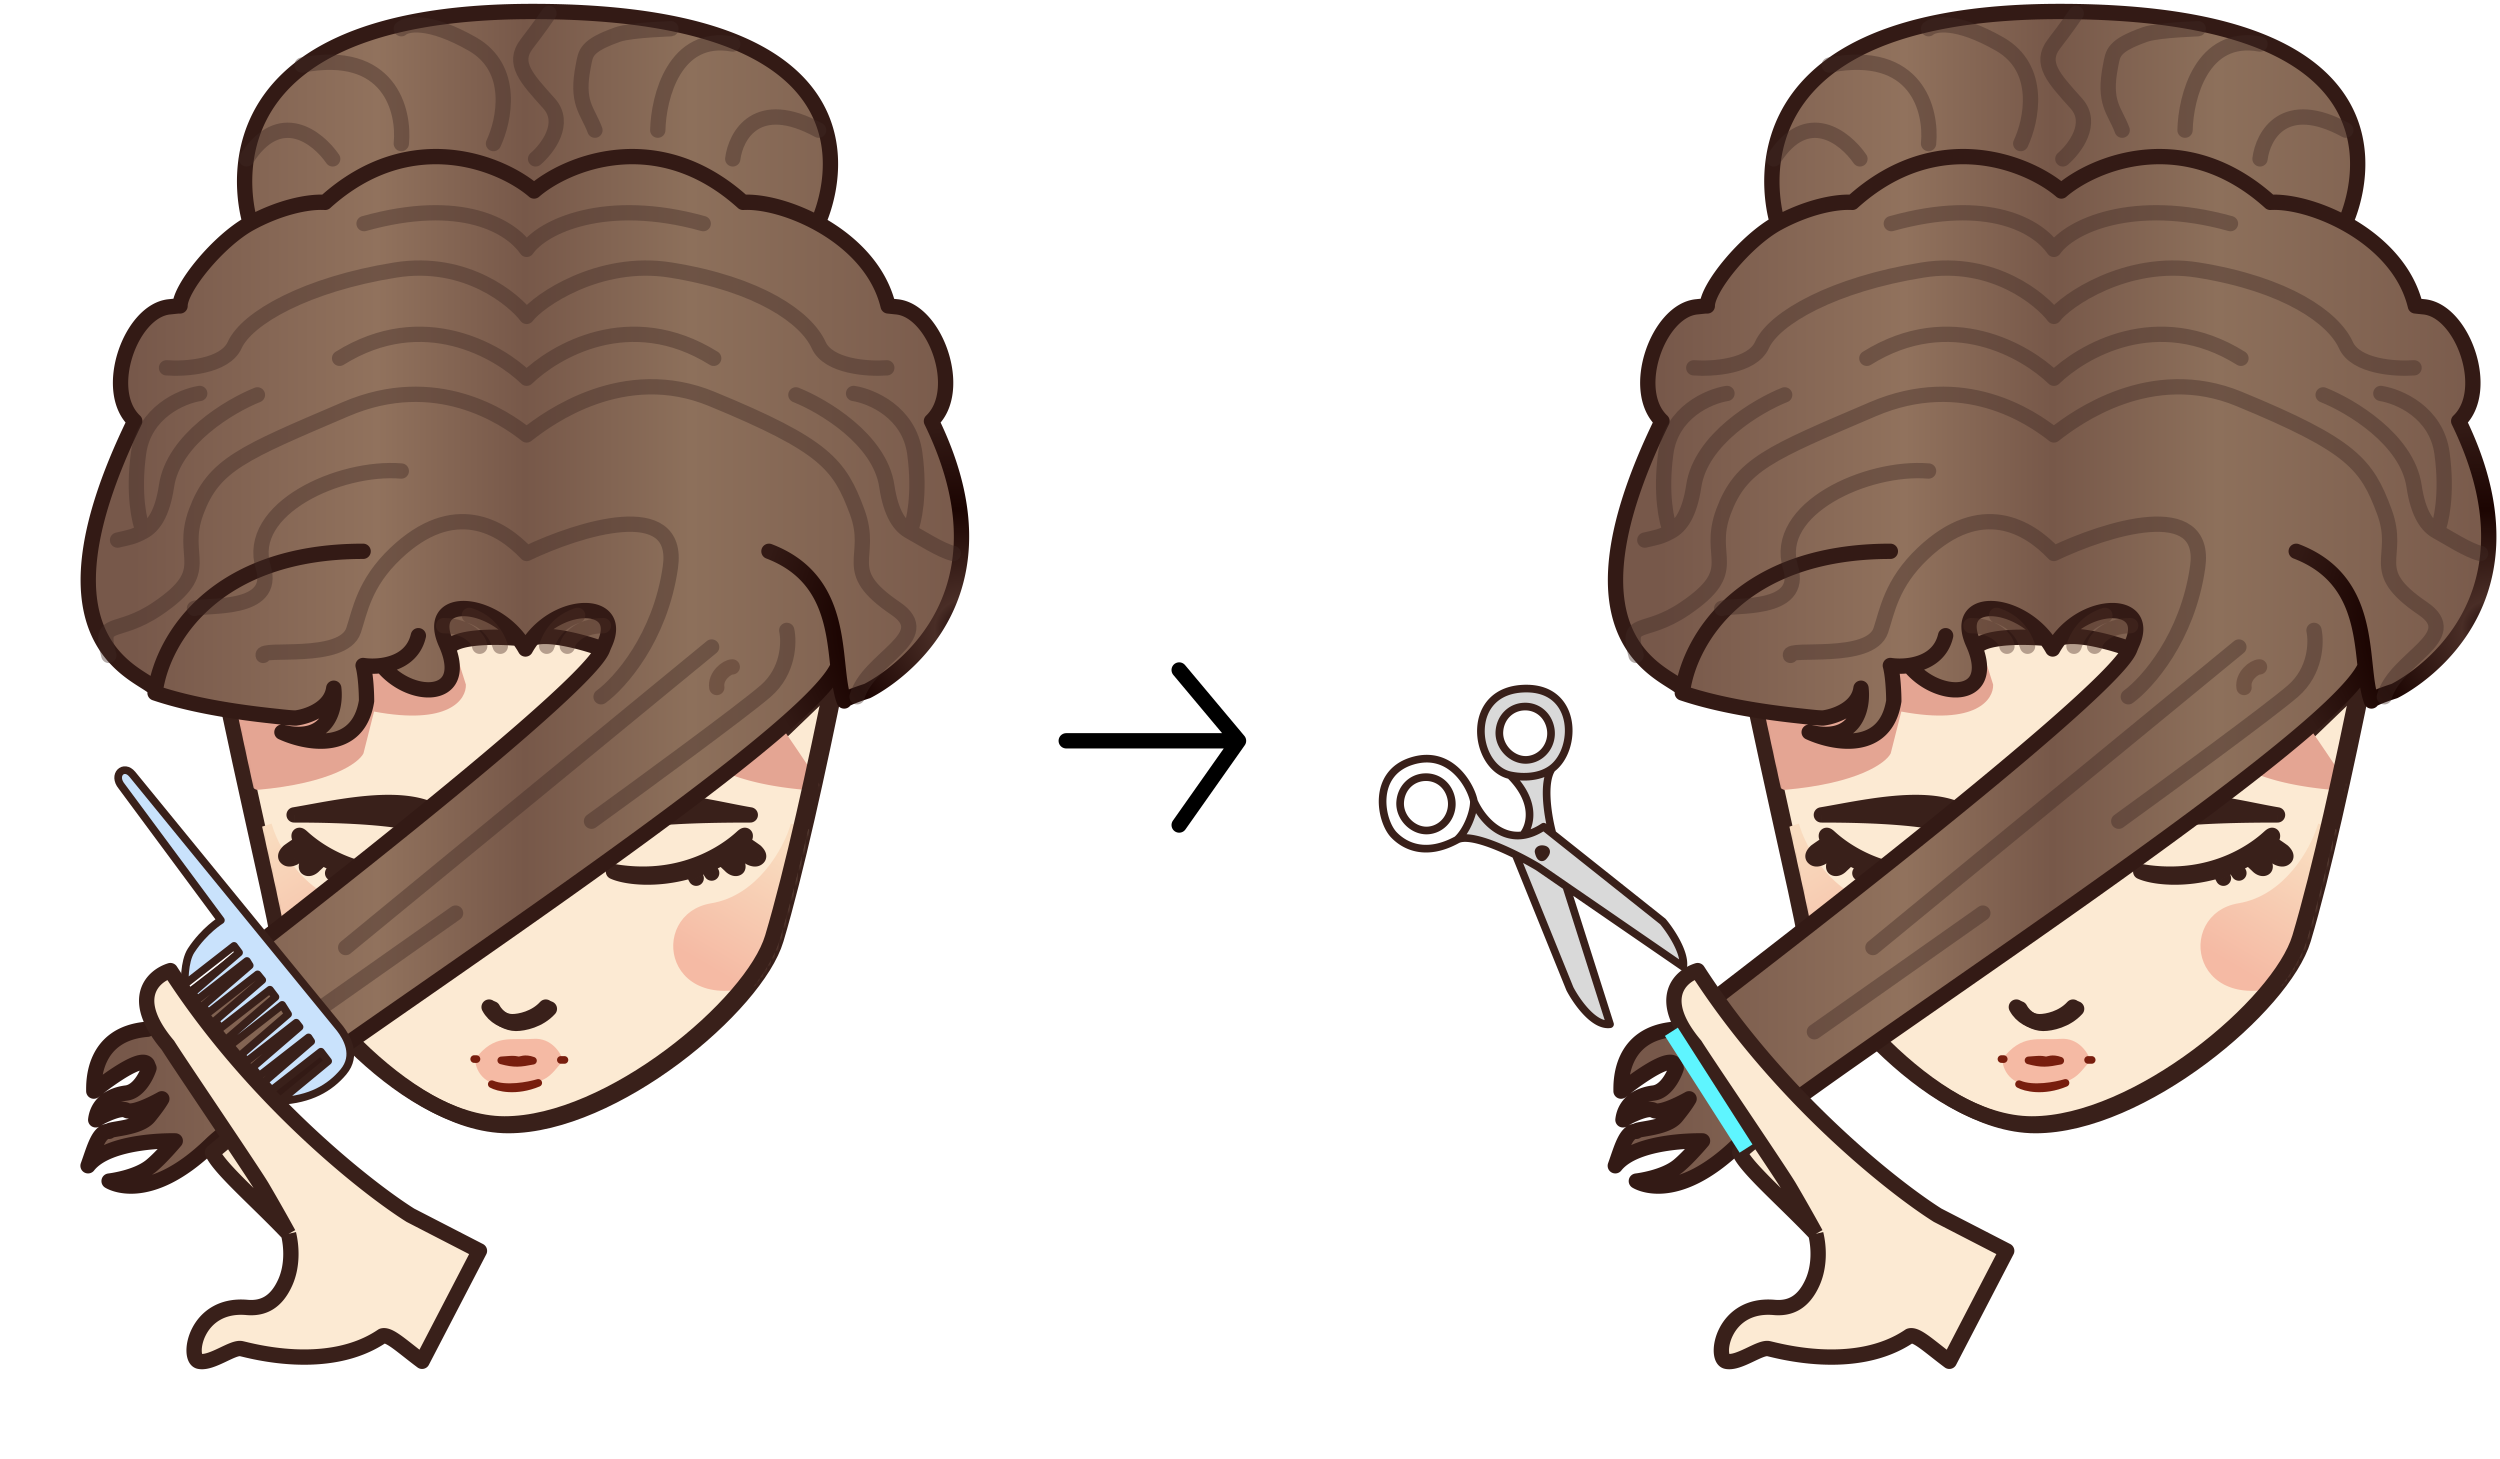
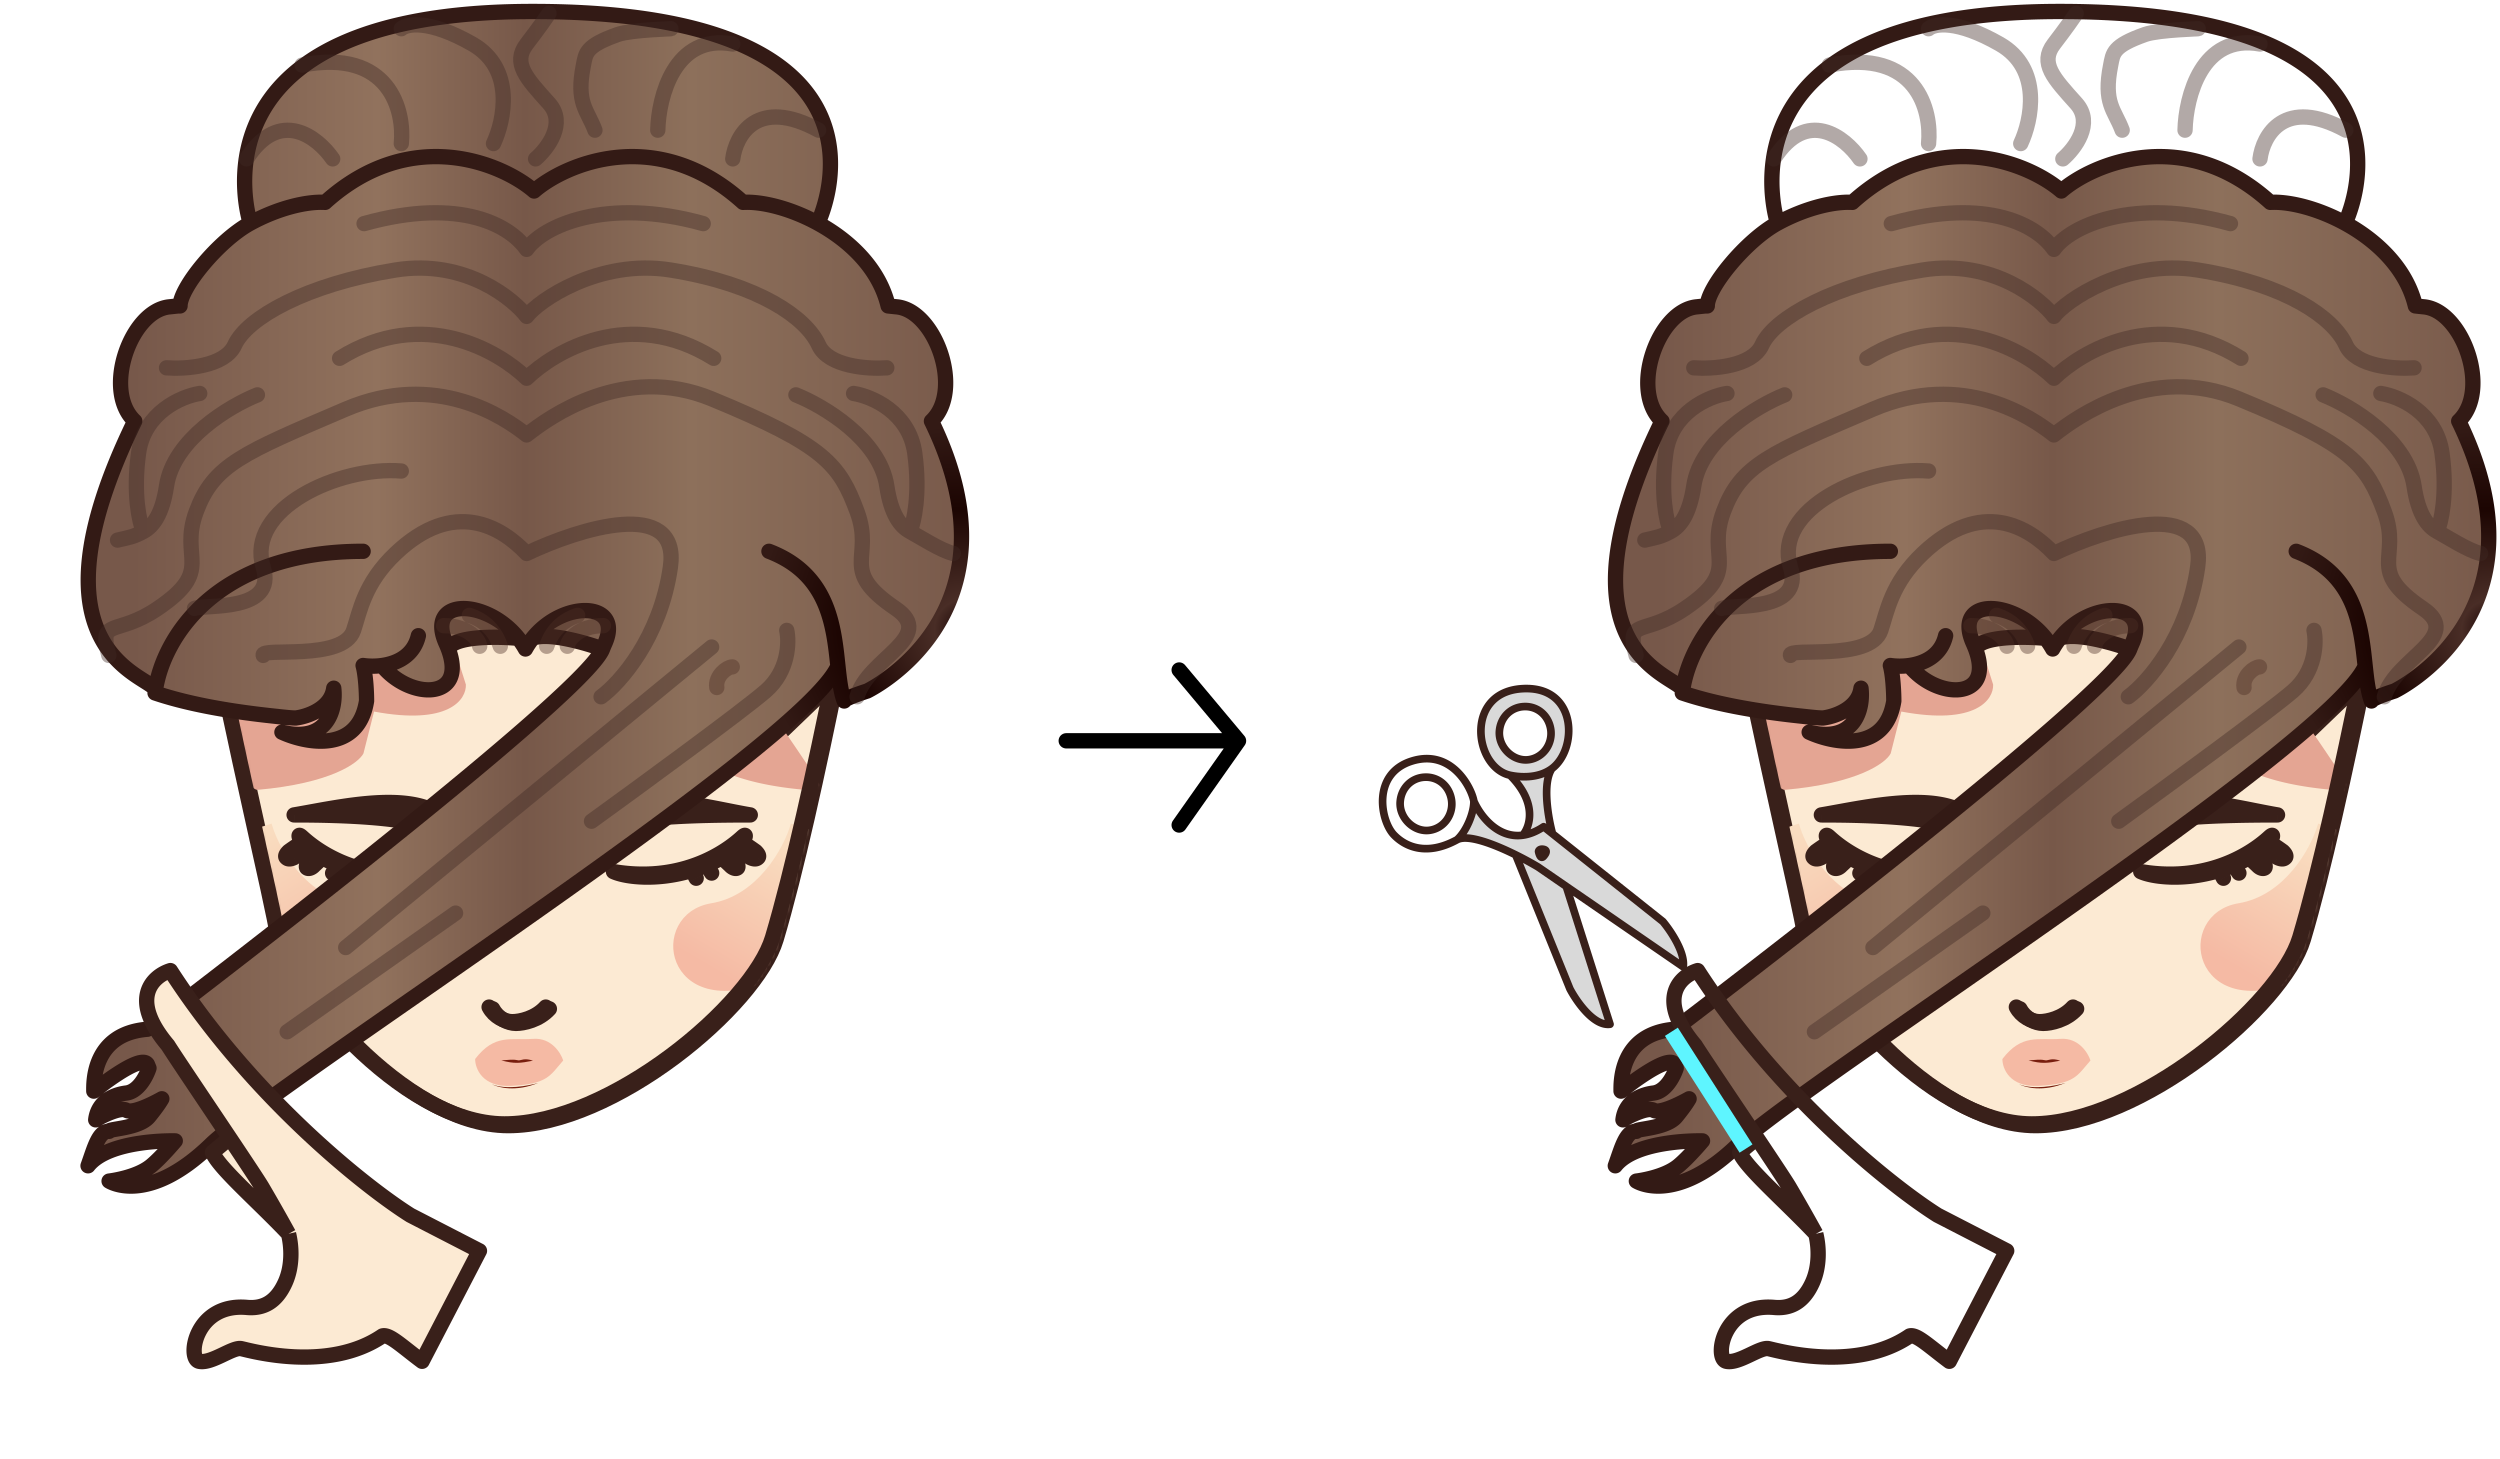
<svg xmlns="http://www.w3.org/2000/svg" width="653" height="381" fill="none" viewBox="0 0 653 381">
  <path fill="#FCEAD3" d="M226.944 133.454c12.109-69.93-142.685-119.866-174.28-7.269 0 10.172-.76 20.141 2.692 33.058 6.729 35.601 16.614 76.155 18.171 86.098 1.557 9.944 31.653 48.676 59.213 48.676 27.56 0 64.765-31.206 69.98-48.676 5.215-17.469 11.161-44.702 15.884-68.095 4.215-20.875 7.457-38.694 8.34-43.792Z" />
  <path stroke="#39201A" stroke-linecap="round" stroke-linejoin="round" stroke-width="4" d="M143.499 263.502c-2.691 2.967-6.722 3.814-8.744 3.814-2.022 0-4.713-1.271-6.059-3.814m89.908-86.256c-4.723 23.393-10.669 50.626-15.884 68.095-5.215 17.47-42.42 48.676-69.98 48.676-27.56 0-57.656-38.732-59.213-48.676-1.557-9.943-11.442-50.497-18.17-86.098m163.247 18.003c4.215-20.875 7.457-38.694 8.34-43.792 12.109-69.93-142.685-119.866-174.28-7.269 0 10.172-.76 20.141 2.692 33.058m163.248 18.003-15.884 15.257-6.73-50.858c-18.601 9.324-67.522 22.377-114.389 0l-8.074 43.229-18.17-25.631" />
  <path fill="#39201A" d="M153.571 220.182c2.244-4.936 11.146-7.327 42.381-7.327-14.146-2.371-39.711-10.211-42.381 7.327ZM193.903 220.182a44.58 44.58 0 0 1-5.327 3.853l2.166 2.03c.769.86 1.553.86 1.873.635.328-.232 0-1.346-.433-1.569l-2.26-1.958a44.58 44.58 0 0 0 2.579-1.858c.715.602 3.451 2.678 3.451 2.678.793.401 1.539.523 2.048.014.377-.377.013-.994-.639-1.625 0 0-2.755-2.013-3.458-2.2Z" />
  <path fill="#39201A" d="m153.571 220.182 1.82.828a1.998 1.998 0 0 1-3.797-1.129l1.977.301Zm42.381-7.327.331-1.972a1.998 1.998 0 0 1-.331 3.972v-2Zm-7.376 11.18-1.368 1.459a2.001 2.001 0 0 1 .322-3.164l1.046 1.705Zm8.785-1.653 1.179-1.615c.075.054.145.113.211.177l-1.39 1.438Zm.639 1.625 1.414 1.414-1.414-1.414Zm-2.048-.014-.903 1.784a1.925 1.925 0 0 1-.305-.191l1.208-1.593Zm-3.77 1.138-.914 1.779a2.038 2.038 0 0 1-.396-.267l1.31-1.512Zm.433 1.569-1.154-1.634 1.154 1.634Zm-1.873-.635 1.367-1.459c.043.04.084.082.123.126l-1.49 1.333Zm-3.18.894a2 2 0 0 1-3.358 2.174l3.358-2.174Zm-27.317.706-.832 1.818a1.999 1.999 0 0 1 1.169-3.79l-.337 1.972Zm20.5-.328-.585-1.913.585 1.913Zm2.863 1.113a2 2 0 0 1-3.528 1.885l3.528-1.885Zm10.295-9.828 1.343 1.482-1.343-1.482Zm-42.153.733c1.554-3.419 5.241-5.416 11.767-6.653 6.611-1.252 16.809-1.847 32.435-1.847v4c-15.609 0-25.479.601-31.69 1.777-6.294 1.193-8.181 2.86-8.871 4.378l-3.641-1.655Zm39.525.379c.447-.346.894-.708 1.342-1.084l2.572 3.064c-.487.409-.974.802-1.462 1.181l-2.452-3.161Zm-2.463 1.775a41.769 41.769 0 0 0 2.463-1.775l2.452 3.161a46.958 46.958 0 0 1-2.695 1.942l-2.22-3.328Zm-1.282.821c.426-.261.854-.535 1.282-.821l2.22 3.328c-.471.314-.941.615-1.411.903l-2.091-3.41Zm6.887-4.081c.497.133 1.044.455 1.354.642.402.242.846.534 1.247.806a59.382 59.382 0 0 1 1.394.977l.093.067.025.019.007.005.002.001.001.001-1.179 1.615-1.18 1.615-.001-.001-.005-.004a.233.233 0 0 1-.021-.015l-.084-.061-.31-.222a61.008 61.008 0 0 0-.987-.687 25.24 25.24 0 0 0-1.065-.689c-.403-.243-.465-.242-.319-.203l1.028-3.866Zm4.334 2.695c.386.374.859.899 1.141 1.529.147.33.294.8.254 1.354a2.494 2.494 0 0 1-.732 1.594l-2.828-2.828a1.504 1.504 0 0 0-.43.946 1.21 1.21 0 0 0 .085.568c.024.055.031.049-.024-.021a2.721 2.721 0 0 0-.247-.267l2.781-2.875Zm.663 4.477c-1.531 1.531-3.493.798-4.365.356l1.807-3.569c.125.063.219.101.283.121.065.021.076.016.042.015a.732.732 0 0 0-.265.044.893.893 0 0 0-.33.205l2.828 2.828Zm-3.462-1.428-1.208 1.593h-.001l-.002-.002-.006-.004-.023-.018-.089-.068-.322-.244-1.025-.784a83.78 83.78 0 0 1-2.064-1.622l2.577-3.059c.316.265 1.137.903 1.924 1.508.384.296.747.572 1.013.775l.318.242.087.066c.01.008.017.014.023.017l.005.005.002.001-1.209 1.594Zm-4.72-2.331 2.259 1.958-2.619 3.023-2.26-1.958 2.62-3.023Zm1.863 1.69c.571.293.909.752 1.082 1.03.197.317.339.66.431.984.088.312.161.714.135 1.145-.021.34-.14 1.233-.974 1.822l-2.308-3.267a1.72 1.72 0 0 0-.605.755 1.419 1.419 0 0 0-.106.445.812.812 0 0 0 .004.16l.004.025a.031.031 0 0 0 .002.007l-.001-.001v-.001s.005.013.02.037c.014.021.048.073.112.14.06.063.182.177.377.277l1.827-3.558Zm.674 4.981c-1.478 1.045-3.38.339-4.518-.934l2.981-2.667c.159.177.205.142.079.112a.814.814 0 0 0-.293-.008 1.288 1.288 0 0 0-.557.23l2.308 3.267Zm-4.395-.808-2.166-2.031 2.735-2.918 2.166 2.03-2.735 2.919Zm-5.609-3.403a38.546 38.546 0 0 0 3.839-1.863l1.943 3.497a42.81 42.81 0 0 1-4.238 2.056l-1.544-3.69Zm2.45.758 1.347 2.079-3.358 2.174-1.346-2.079 3.357-2.174Zm-25.138.966c1.204.551 3.728 1.151 7.164 1.242 3.39.09 7.529-.321 11.919-1.664l1.17 3.825c-4.838 1.48-9.41 1.938-13.195 1.838-3.737-.099-6.85-.747-8.722-1.604l1.664-3.637Zm19.083-.422a38.513 38.513 0 0 0 3.605-1.302l1.544 3.69a42.723 42.723 0 0 1-3.979 1.437l-1.17-3.825Zm2.348.97 1.1 2.056-3.528 1.885-1.099-2.055 3.527-1.886Zm9.644-7.178c.125-.227.26-.489.37-.727a5.36 5.36 0 0 0 .129-.304c.035-.089.042-.122.04-.11a.8.8 0 0 0-.02.122c-.006.062-.019.217.015.422.033.199.134.59.471.956a1.91 1.91 0 0 0 1.289.614c.364.022.631-.069.738-.11.122-.047.196-.094.211-.103.028-.018-.015.007-.149.128l-2.686-2.964c.211-.191.444-.384.689-.54.144-.091.696-.448 1.434-.404a2.097 2.097 0 0 1 1.95 1.77 2.65 2.65 0 0 1-.054 1.047c-.172.712-.648 1.633-.925 2.135l-3.502-1.932Zm3.094.888c-1.852 1.679-14.267 13.135-35.338 9.532l.674-3.943c19.202 3.284 30.388-7.111 31.978-8.553l2.686 2.964Zm.376-5.276c-7.345-1.231-16.895-3.713-25.179-3.775-4.103-.031-7.58.55-10.128 1.992-2.431 1.377-4.187 3.628-4.767 7.438l-3.954-.602c.754-4.958 3.195-8.304 6.751-10.317 3.438-1.946 7.738-2.544 12.128-2.511 8.703.065 19.008 2.689 25.81 3.83l-.661 3.945Z" />
  <mask id="mask0_671_5" width="176" height="236" x="52" y="59" maskUnits="userSpaceOnUse" style="mask-type:alpha">
    <path fill="#FCEAD3" stroke="#39201A" stroke-linecap="round" stroke-linejoin="round" stroke-width="4" d="M57.671 158.726a2.1 2.1 0 0 1 .033.145c3.358 17.767 7.506 36.779 11.013 52.61.514 2.322 1.015 4.578 1.499 6.754 2.798 12.598 4.995 22.487 5.67 26.797.145.928.67 2.396 1.666 4.347.976 1.913 2.338 4.165 4.037 6.627 3.398 4.923 8.084 10.598 13.575 15.973 11.088 10.851 25.007 20.038 37.959 20.038 13.14 0 28.904-7.501 42.174-17.391 6.597-4.916 12.488-10.357 17.034-15.617 4.577-5.296 7.67-10.268 8.856-14.24 5.186-17.372 11.115-44.523 15.839-67.919 4.212-20.858 7.451-38.659 8.33-43.737 2.883-16.651-4.125-32.252-17.093-44.687-12.98-12.446-31.802-21.567-52.03-25.084-20.219-3.514-41.681-1.402-59.978 8.406-18.194 9.753-33.422 27.202-41.208 54.714a442.112 442.112 0 0 1-.034 4.433c-.097 8.621-.192 17.166 2.658 27.831Z" />
  </mask>
  <g mask="url(#mask0_671_5)">
    <path fill="url(#paint0_linear_671_5)" d="M185.814 235.927c11.909-1.968 18.914-14.221 20.759-20.803l5.536 1.763c1.476 1.974.615 13.516 0 19.04.954.383 1.915.884 2.768 1.496 4.645 3.329 6.576 10.261-13.379 18.601-28.14 11.762-32.753-17.277-15.684-20.097Z" />
    <path fill="#EDA58E" d="m212.109 216.887 2.768-.353c2.557-1.07 5.375-2.631 6.655-4.231-1.45 7.287-4.81 22.513-6.655 25.12a13.274 13.274 0 0 0-2.768-1.496c.615-5.524 1.476-17.066 0-19.04Z" />
    <path fill="#E4A593" d="M159.519 167.172c1.107-9.027-11.841-12.459-18.453-13.046l-2.306-2.821h37.827c13.379 18.335 39.766 55.117 38.29 55.568a61.494 61.494 0 0 0-4.613-.564c-19.191-1.692-26.449-7.052-27.679-9.52l-2.768-10.93c-19.56 3.667-24.142-3.173-23.989-7.052l3.691-11.635Z" />
    <path fill="url(#paint1_linear_671_5)" d="M91.709 235.927c-11.91-1.968-18.914-14.221-20.76-20.803l-5.54 1.763c-1.476 1.974-.615 13.516 0 19.04a13.27 13.27 0 0 0-2.768 1.496c-4.645 3.329-6.576 10.261 13.378 18.601 28.141 11.762 32.758-17.277 15.69-20.097Z" />
    <path fill="#EDA58E" d="m65.41 216.887-2.769-.353c-2.557-1.07-5.375-2.631-6.655-4.231 1.45 7.287 4.81 22.513 6.655 25.12a13.27 13.27 0 0 1 2.768-1.496c-.615-5.524-1.476-17.066 0-19.04Z" />
    <path fill="#E4A593" d="M117.999 167.172c-1.107-9.027 11.84-12.459 18.453-13.046l2.306-2.821-44.485-10.084c-13.378 18.334-39.765 55.117-38.289 55.568 1.323-.219 9.51 9.675 11.27 9.52 19.19-1.692 26.449-7.052 27.68-9.52l2.767-10.93c19.56 3.667 24.142-3.173 23.988-7.052l-3.69-11.635Z" />
  </g>
  <g filter="url(#filter0_f_671_5)">
    <path fill="#F5BAA4" d="M139.286 271.347c4.711-.333 7.179 3.63 7.824 5.654-3.524 4.052-4.073 6.108-13.542 6.623-7.576.412-9.464-4.504-9.462-7.013 5.106-6.647 9.292-4.848 15.18-5.264Z" />
    <path fill="#781E0E" d="M130.933 276.973c4.122-.398 3.934-.014 4.555 0 .621.014 1.528-.702 3.725.084-3.391.66-4.787.854-8.28-.084ZM140.588 282.854c-2.526.76-8.489 1.893-12.137.339 1.631.895 6.343 2.081 12.137-.339Z" />
-     <path stroke="#781E0E" stroke-linecap="round" stroke-linejoin="round" stroke-width="2" d="m124.455 276.634-.591-.007m23.568.227h-.937m-7.282.203c-2.197-.786-3.104-.07-3.725-.084-.621-.014-.433-.398-4.555 0 3.493.938 4.889.744 8.28.084Zm1.375 5.797c-2.526.76-8.489 1.893-12.137.339 1.631.895 6.343 2.081 12.137-.339Z" />
  </g>
  <path stroke="#39201A" stroke-linecap="round" stroke-linejoin="round" stroke-width="4" d="M226 133c-.883 5.098-4.125 22.917-8.34 43.792-4.723 23.394-10.668 50.626-15.883 68.096-5.216 17.469-42.421 48.675-69.981 48.675-27.559 0-57.656-38.732-59.213-48.675-1.556-9.944-11.442-50.498-18.17-86.099m88.143 104.259c-2.692 2.967-6.723 3.814-8.744 3.814-2.022 0-4.714-1.271-6.06-3.814" />
  <path fill="#39201A" d="M119.912 221.315c-2.244-4.937-11.846-8.46-43.081-8.46 14.146-2.371 40.411-9.079 43.081 8.46ZM78.88 220.182a45 45 0 0 0 1.402 1.132 43.994 43.994 0 0 0 3.926 2.721l-2.166 2.03c-.77.86-1.554.86-1.873.635-.329-.232 0-1.347.433-1.569l2.26-1.958a43.994 43.994 0 0 1-2.58-1.859c-.715.603-3.451 2.679-3.451 2.679-.793.401-1.539.523-2.048.014-.377-.377-.013-.994.64-1.625 0 0 2.755-2.013 3.457-2.2Z" />
  <path fill="#39201A" d="m119.912 221.315-1.821.827a2.001 2.001 0 0 0 3.798-1.128l-1.977.301Zm-43.081-8.46-.33-1.973a2 2 0 0 0 .33 3.973v-2Zm7.377 11.18 1.367 1.459a2 2 0 0 0-.322-3.164l-1.045 1.705Zm-8.785-1.653-1.18-1.615a1.953 1.953 0 0 0-.21.177l1.39 1.438Zm-.64 1.625-1.414 1.414 1.414-1.414Zm2.048-.014.903 1.784c.108-.054.21-.118.306-.191l-1.21-1.593Zm3.77 1.138.914 1.779c.143-.073.275-.163.396-.267l-1.31-1.512Zm-.432 1.569 1.154-1.634-1.154 1.634Zm1.873-.635-1.368-1.459c-.043.04-.084.082-.123.126l1.49 1.333Zm3.18.894a2 2 0 1 0 3.357 2.174l-3.357-2.174Zm27.316.706.833 1.818a2 2 0 0 0-1.17-3.79l.337 1.972Zm-20.5-.328.586-1.913-.585 1.913Zm-2.862 1.113a2 2 0 1 0 3.527 1.885l-3.527-1.885Zm-10.296-9.828-1.343 1.482 1.343-1.482Zm42.853 1.865c-1.531-3.367-5.323-5.674-12.046-7.204-6.809-1.548-17.2-2.428-32.856-2.428v4c15.578 0 25.607.882 31.969 2.329 6.447 1.466 8.578 3.388 9.291 4.958l3.642-1.655Zm-40.224-.753a43.702 43.702 0 0 1-1.343-1.084l-2.572 3.064c.487.409.975.802 1.462 1.181l2.453-3.161Zm2.462 1.775a41.793 41.793 0 0 1-2.462-1.775l-2.453 3.161a46.616 46.616 0 0 0 2.695 1.942l2.22-3.328Zm1.282.821a39.216 39.216 0 0 1-1.282-.821l-2.22 3.328c.471.314.941.615 1.41.903l2.092-3.41Zm-6.887-4.081c-.497.133-1.043.455-1.354.642a28.66 28.66 0 0 0-1.246.806 57.66 57.66 0 0 0-1.488 1.044l-.025.019c-.003.002-.006.003-.007.005l-.002.001v.001h-.001l1.18 1.615 1.18 1.615v-.001l.005-.004a.527.527 0 0 0 .021-.015l.084-.061.31-.222c.262-.186.615-.434.987-.687.376-.254.753-.501 1.065-.689.403-.243.465-.242.32-.203l-1.03-3.866Zm-4.334 2.695c-.386.374-.859.899-1.14 1.529-.148.33-.294.8-.254 1.354.043.604.3 1.163.731 1.594l2.828-2.828c.243.243.404.583.43.946.023.312-.063.518-.084.567-.025.056-.032.05.023-.02.051-.065.131-.155.247-.267l-2.78-2.875Zm-.663 4.477c1.53 1.531 3.493.798 4.365.356l-1.806-3.569c-.126.063-.22.101-.284.121-.065.021-.076.016-.041.015a.729.729 0 0 1 .264.044c.135.047.249.124.33.205l-2.828 2.828Zm3.462-1.428 1.209 1.593v-.001l.002-.001.006-.004a2.32 2.32 0 0 0 .023-.018l.09-.068.32-.244c.27-.205.636-.485 1.026-.785a79.933 79.933 0 0 0 2.064-1.621l-2.577-3.059c-.315.265-1.136.903-1.924 1.508a353.188 353.188 0 0 1-1.33 1.017l-.088.066a.232.232 0 0 1-.022.017l-.006.005-.001.001 1.208 1.594Zm4.72-2.331-2.26 1.958 2.62 3.023 2.26-1.958-2.62-3.023Zm-1.863 1.69c-.571.293-.909.752-1.082 1.03a3.89 3.89 0 0 0-.43.984 3.463 3.463 0 0 0-.136 1.145c.021.34.14 1.233.974 1.822l2.309-3.267c.342.242.52.545.605.755.082.203.1.367.105.444a.835.835 0 0 1-.008.186c0 .005-.002.007-.002.007v-.001l.001-.001s-.005.013-.02.037a.919.919 0 0 1-.111.14c-.06.063-.183.177-.378.277l-1.827-3.558Zm-.674 4.981c1.479 1.045 3.38.339 4.518-.934l-2.981-2.667c-.159.177-.205.142-.079.112a.792.792 0 0 1 .293-.008c.126.018.332.071.558.23l-2.308 3.267Zm4.395-.809 2.166-2.03-2.735-2.918-2.166 2.03 2.735 2.918Zm5.61-3.402a38.505 38.505 0 0 1-3.84-1.863l-1.943 3.496a42.571 42.571 0 0 0 4.238 2.057l1.545-3.69Zm-2.451.758-1.346 2.079 3.357 2.174 1.346-2.079-3.357-2.174Zm25.138.966c-1.204.551-3.727 1.151-7.164 1.242-3.39.09-7.528-.321-11.918-1.664l-1.17 3.825c4.837 1.48 9.41 1.938 13.194 1.838 3.737-.099 6.85-.747 8.723-1.604l-1.665-3.637Zm-19.082-.422a38.41 38.41 0 0 1-3.605-1.302l-1.545 3.69c1.34.56 2.67 1.036 3.98 1.437l1.17-3.825Zm-2.35.97-1.098 2.056 3.527 1.885 1.1-2.055-3.528-1.886Zm-9.643-7.178c-.125-.227-.26-.489-.37-.727a5.362 5.362 0 0 1-.13-.304c-.033-.089-.041-.122-.038-.11a.946.946 0 0 1 .02.122c.006.062.018.217-.016.422a1.866 1.866 0 0 1-.47.956 1.91 1.91 0 0 1-1.29.614 1.761 1.761 0 0 1-.738-.11c-.121-.047-.196-.094-.21-.103-.028-.018.014.006.148.128l2.686-2.964a5.219 5.219 0 0 0-.69-.54c-.143-.091-.695-.448-1.433-.404a2.095 2.095 0 0 0-1.95 1.77c-.078.474.015.886.054 1.047.172.712.648 1.633.925 2.135l3.502-1.932Zm-3.094.888c1.852 1.679 14.267 13.135 35.339 9.532l-.675-3.943c-19.202 3.284-30.387-7.112-31.978-8.553l-2.686 2.964Zm-.376-5.277c7.254-1.215 17.048-3.421 25.463-3.209 4.187.106 7.769.814 10.405 2.366 2.532 1.49 4.327 3.832 4.906 7.632l3.954-.602c-.756-4.97-3.245-8.367-6.831-10.477-3.482-2.049-7.851-2.804-12.333-2.918-8.92-.225-19.333 2.108-26.225 3.263l.662 3.945Z" />
  <g filter="url(#filter1_f_671_5)">
    <path fill="url(#paint2_linear_671_5)" d="M157.998 168.054c-.227.505-.43.993-.61 1.463-4.426-1.62-14.277-4.444-18.274-2.784 8.119-10.165 23.766-9.57 18.884 1.321Z" />
    <path fill="url(#paint3_linear_671_5)" d="M116.496 168.054c-5.443-12.142 10.701-11.677 18.891-1.321-5.486-.51-16.824-.666-18.288 2.784a24.795 24.795 0 0 0-.603-1.463Z" />
    <path fill="url(#paint4_linear_671_5)" d="M194.086 52.855c-22.555-20.39-46.464-10.01-54.584-2.966-8.12-7.044-32.028-17.425-54.584 2.966-4.976-.284-12.467 1.586-19.532 5.446 0 0-18.36-55.301 73.728-55.301 101.68 0 74.504 55.3 74.504 55.3-7.064-3.86-14.556-5.729-19.532-5.445Z" />
    <path fill="url(#paint5_linear_671_5)" d="M139.502 49.89c8.12-7.045 32.029-17.426 54.584 2.965 4.976-.284 12.468 1.586 19.532 5.446 8.306 4.539 16.021 11.83 18.362 21.606.724.082 1.495.161 2.301.244C244.35 81.18 251.795 102 243.295 110c24.708 50.629-16.795 70.5-16.795 70.5s-5.913 1.867-6 2.598c-.893-2.399-1.254-5.57-1.631-9.098l-.001-.007C209.738 195.001 71.585 283 55.042 299 38.5 315 28.5 308.5 28.5 308.5s7.156-.819 11-4c2.72-2.25 6.28-6.5 6.28-6.5s-17.28-.5-22.78 6.5c1.6-4.4 2.74-9.167 5.5-9-.31-.683 7.818-.675 10.41-3.838C41.5 288.5 42.271 287 42.271 287S35 291.18 33 290c-1.6-.944-6.833 1.713-8 2.5.5-4.32 4-6.5 8-7 3.2-.4 5.273-4.5 5.91-6.5-.257-.624-.41-1-.41-1-1.87-2.871-14 7-14 7 0-2-.5-15 14-16.162 0 0 113.969-86.474 118.888-99.321.18-.47.383-.958.61-1.463 4.882-10.891-10.765-11.486-18.884-1.321a20.08 20.08 0 0 0-1.867 2.784 20.819 20.819 0 0 0-1.86-2.784c-8.19-10.356-24.334-10.821-18.891 1.321.226.504.427.992.603 1.463 5.074 13.571-10.157 13.27-17.316 4.313-1.864.262-3.635.198-4.94 0 .721 2.669.902 7.291.902 9.268-2.166 13.643-15.639 11.122-22.105 8.156 12.27 2.966 14.135-6.426 13.534-11.492-.722 5.338-6.917 7.414-9.925 7.785-1.059 0-2.37-.14-3.765-.289-5.535-.59-20.679-2.098-32.984-6.258.227-.285.252-.561.114-.848-1.901-3.939-34.78-9.991-5.42-70.152-8.5-8-1.055-28.818 9.014-29.85.806-.082 2.301-.243 2.301-.243h.516c0-4.748 10.056-17.067 18.361-21.606 7.065-3.86 14.556-5.73 19.532-5.446 22.556-20.39 46.464-10.01 54.584-2.966Z" />
    <path stroke="url(#paint6_angular_671_5)" stroke-linecap="round" stroke-linejoin="round" stroke-width="4" d="M40.5 181c12.305 4.16 27.45 5.668 32.984 6.258 1.394.149 2.706.289 3.765.289 3.008-.371 9.203-2.447 9.925-7.785.601 5.066-1.264 14.458-13.534 11.492 6.466 2.966 19.94 5.487 22.105-8.156 0-1.977-.18-6.599-.903-9.268 1.306.198 3.078.262 4.94 0M40.5 181c.227-.285.252-.561.114-.848M40.5 181c.033-.278.07-.56.114-.848m59.169-6.322c3.931-.553 8.271-2.554 9.495-7.786m-9.495 7.786c7.159 8.957 22.39 9.258 17.316-4.313m40.289 0c.18-.47.383-.958.61-1.463 4.882-10.891-10.765-11.486-18.884-1.321m18.274 2.784c-4.426-1.62-14.277-4.444-18.274-2.784m18.274 2.784C152.469 182.364 38.5 268.838 38.5 268.838 24 270 24.5 283 24.5 285c0 0 12.13-9.871 14-7 0 0 .153.376.41 1-.637 2-2.71 6.1-5.91 6.5-4 .5-7.5 2.68-8 7 1.167-.787 6.4-3.444 8-2.5 2 1.18 9.272-3 9.272-3s-.772 1.5-3.363 4.662c-2.59 3.163-10.72 3.155-10.409 3.838-2.76-.167-3.9 4.6-5.5 9 5.5-7 22.78-6.5 22.78-6.5s-3.56 4.25-6.28 6.5c-3.844 3.181-11 4-11 4s10 6.5 26.542-9.5c16.543-16 154.696-103.999 163.826-125.007m-79.754-7.26a20.08 20.08 0 0 0-1.867 2.784 20.819 20.819 0 0 0-1.86-2.784m0 0c-8.19-10.356-24.334-10.821-18.891 1.321.226.504.427.992.603 1.463m18.288-2.784c-5.486-.51-16.824-.666-18.288 2.784m96.519-111.216c-7.064-3.86-14.556-5.73-19.532-5.446-22.555-20.39-46.464-10.01-54.584-2.966-8.12-7.044-32.028-17.425-54.584 2.966-4.976-.284-12.467 1.586-19.532 5.446m148.232 0c8.306 4.539 16.021 11.83 18.362 21.606.724.082 1.495.161 2.301.244C244.35 81.18 251.795 102 243.295 110c24.708 50.629-16.795 70.5-16.795 70.5s-5.913 1.867-6 2.598m-6.882-124.797S240.794 3 139.114 3C47.025 3 65.386 58.3 65.386 58.3m0 0c-8.305 4.54-18.36 16.86-18.36 21.607h-.517s-1.495.161-2.3.244C34.138 81.18 26.693 102 35.193 110c-29.36 60.161 3.519 66.213 5.42 70.152m179.886 2.946c-.893-2.399-1.254-5.57-1.631-9.098l-.001-.007m1.632 9.105c-.893-2.401-1.254-5.574-1.632-9.105M200.853 144c15.629 5.978 16.897 19.551 18.015 29.993M94.843 144c-38.8 0-52.239 22.957-54.229 36.152" />
  </g>
  <g stroke-linecap="round" stroke-width="4" opacity=".4">
    <path stroke="#3E2924" stroke-linejoin="round" d="M183.68 58.408c-25.572-7.14-42.008.782-46.118 6.731-4.11-5.95-16.898-13.871-42.47-6.731M231.63 96.076c-4.871.372-15.252-.297-17.809-5.95-3.197-7.065-15.423-15.882-38.711-19.601-18.631-2.975-34.504 8.026-37.548 12.117-3.044-4.09-15.62-15.092-34.251-12.117C80.023 74.244 64.5 83.06 61.303 90.126c-2.557 5.653-12.938 6.322-17.809 5.95m142.925-2.484c-21.918-13.685-41.703-1.736-48.857 5.206-7.154-6.942-26.945-18.891-48.863-5.206M223.867 182c2.74-10.041 21.007-15.639 10.046-23.077-15.016-10.189-5.48-13.015-10.046-25.287-4.567-12.272-8.3-17.229-37.987-29.453-22.887-9.424-42.534 4.838-48.318 9.425-5.784-4.587-23.656-16.83-47.271-6.732-26.927 11.513-34.467 14.488-39.034 26.76-4.566 12.272 4.97 15.098-10.046 25.287-10.961 7.438-15.526 2.231-12.786 12.272m179.461-68.053c7.154 2.851 21.917 11.603 23.744 23.8 1.115 7.447 3.539 10.547 6.046 11.9M249 144.573c-3.196-.743-8.699-4.314-11.324-5.731m-14.72-36.072c4.719.744 14.521 4.909 15.982 15.619 1.462 10.71-.233 18.098-1.262 20.453m-170.438-35.7c-7.154 2.851-21.917 11.603-23.744 23.8-1.115 7.447-3.539 10.547-6.046 11.9m14.72-36.072c-4.719.744-14.521 4.909-15.982 15.619-1.462 10.71.233 18.098 1.262 20.453m0 0c-2.625 1.417-3.546 1.487-6.742 2.231m74.117-18.041c-16.121-1.346-40.758 9.843-36.074 25.107 3.653 11.9-15.212 9.668-17.952 10.784m17.952 12.272c-.913-2.231 20.863 1.641 23.603-6.54 1.682-5.023 2.74-12.272 10.959-20.082 15.333-14.568 27.704-6.941 34.251 0 13.615-6.496 40.185-14.879 37.548 3.566-2.638 18.445-13.172 30.259-18.11 33.861M139.896 41.5c3.112-2.667 8.167-9.3 3.5-14.5-5.834-6.5-9.668-10.5-5.834-15.5 3.067-4 5.167-7 5.834-8m-14.5 34c2.833-6 5.7-19.6-5.5-26-11.2-6.4-17.049-5.333-18.573-4M155.396 34c-2-5.333-5-7-3-17 .62-3.1.5-5 9-8 3.559-1.256 15.214-1.5 13.714-1.5M171.813 34c.194-8.667 4.383-25.3 19.583-22.5m0 30c.778-6.167 6.351-16.3 22.425-7.5m-108.998 3.5c.876-8.667-3.083-24.9-25.927-20.5m8 24.5c-3.88-5.636-13.813-13.526-22.5 0M185.88 169l-95.59 78.5m115.21-82.845c.667 3.115.5 10.645-5.5 15.845-6 5.2-32.833 24.833-45.5 34m-35.5 24-44 31" />
    <path stroke="#4C2E24" d="M187.229 179.578c-.46-3.005 2.692-5.385 4.039-5.385m-48.469-5.386c1.347-4.039 4.039-6.731 8.078-8.078m-2.692 8.078c0-1.346 2.693-5.385 9.424-5.385M130.681 168.807c-1.347-4.039-4.039-6.731-8.078-8.078m2.692 8.078c0-1.346-2.692-5.385-9.424-5.385" />
  </g>
  <path fill="#FCEAD3" d="M107.177 317.413c-12.057-7.614-41.472-31.053-62.671-63.892-4.526 1.399-10.994 7.256-.657 19.493 1.544 2.494 9.627 14.477 16.151 24.231L55.5 301c1.6 4 11.744 12.685 19.866 21.278.845 3.479 1.045 8.438-.846 12.666-2.298 5.136-5.684 6.941-10.02 6.556-13.5-1.198-15.704 13.341-12.5 14.071 3.204.73 8.754-3.766 11-3.309 2.246.457 22.636 6.382 36.877-3.309 1.802-.546 5.068 2.661 10.369 6.618l14.986-28.854-18.055-9.304Z" />
  <path stroke="#39201A" stroke-linejoin="round" stroke-width="4" d="M75.366 322.278a509.095 509.095 0 0 0-6.915-12.175c-.843-1.441-4.337-6.706-8.451-12.858m15.366 25.033c.845 3.479 1.045 8.438-.846 12.666-2.298 5.136-5.684 6.941-10.02 6.556-13.5-1.198-15.704 13.341-12.5 14.071 3.204.73 8.754-3.766 11-3.309 2.246.457 22.636 6.382 36.877-3.309 1.802-.546 5.068 2.661 10.369 6.618l14.986-28.854-18.055-9.304c-12.057-7.614-41.472-31.053-62.671-63.892-4.526 1.399-10.994 7.256-.657 19.493 1.544 2.494 9.627 14.477 16.151 24.231m15.366 25.033C67.244 313.685 57.1 305 55.5 301l4.5-3.755" />
-   <path fill="#C9E2FC" stroke="#39201A" stroke-linejoin="round" stroke-width="2" d="m34.546 202.222 54.265 66.427c1.742 2.289 4.562 6.968.877 11.354-3.55 4.226-8.688 7.175-16.565 7.567l12.588-10.396-1.888-2.467-12.881 10.042L69 282.622l12.28-10.589-.694-1.065-12.881 10.042-1.744-2.176 12.28-10.59-.864-1.113-12.882 10.043-1.529-1.674 12.28-10.59-1.542-2.439-12.881 10.043-1.157-1.499 12.28-10.59-1.446-1.916-12.881 10.043-1.4-1.962L68.5 256l-1.224-1.5-12.881 10.042-1.45-1.763 12.281-10.59-.726-1.181-12.882 10.042-1.455-1.64 12.28-10.59-1.302-1.757-12.881 10.042s-.254-5.904 1.658-8.826c3.468-5.298 7.779-7.915 7.779-7.915l-25.903-34.975c-2.49-3.014.555-5.827 2.752-3.167Z" />
  <path stroke="#000" stroke-linecap="round" stroke-linejoin="round" stroke-width="4" d="M278.5 193.5h45m0 0L308 175m15.5 18.5-15.5 22" />
  <path fill="#FCEAD3" d="M625.862 133.454c12.109-69.93-142.686-119.866-174.279-7.269 0 10.172-.761 20.141 2.691 33.058 6.729 35.601 16.614 76.155 18.171 86.098 1.557 9.944 31.653 48.676 59.213 48.676 27.56 0 64.765-31.206 69.98-48.676 5.215-17.469 11.161-44.702 15.884-68.095 4.215-20.875 7.457-38.694 8.34-43.792Z" />
  <path stroke="#39201A" stroke-linecap="round" stroke-linejoin="round" stroke-width="4" d="M542.417 263.502c-2.691 2.967-6.722 3.814-8.744 3.814-2.022 0-4.713-1.271-6.059-3.814m89.908-86.256c-4.723 23.393-10.669 50.626-15.884 68.095-5.215 17.47-42.42 48.676-69.98 48.676-27.56 0-57.656-38.732-59.213-48.676-1.557-9.943-11.442-50.497-18.171-86.098m163.248 18.003c4.215-20.875 7.457-38.694 8.34-43.792 12.109-69.93-142.686-119.866-174.279-7.269 0 10.172-.761 20.141 2.691 33.058m163.248 18.003-15.884 15.257-6.73-50.858c-18.601 9.324-67.522 22.377-114.388 0l-8.075 43.229-18.171-25.631" />
  <path fill="#39201A" d="M552.489 220.182c2.244-4.936 11.146-7.327 42.381-7.327-14.146-2.371-39.711-10.211-42.381 7.327ZM592.821 220.182a44.58 44.58 0 0 1-5.327 3.853l2.166 2.03c.769.86 1.553.86 1.873.635.328-.232 0-1.346-.433-1.569l-2.26-1.958a44.58 44.58 0 0 0 2.579-1.858c.715.602 3.451 2.678 3.451 2.678.793.401 1.539.523 2.048.014.377-.377.013-.994-.639-1.625 0 0-2.755-2.013-3.458-2.2Z" />
  <path fill="#39201A" d="m552.489 220.182 1.82.828a2 2 0 0 1-3.798-1.129l1.978.301Zm42.381-7.327.331-1.972a1.998 1.998 0 0 1-.331 3.972v-2Zm-7.376 11.18-1.368 1.459a2.001 2.001 0 0 1 .322-3.164l1.046 1.705Zm8.785-1.653 1.179-1.615c.075.054.145.113.211.177l-1.39 1.438Zm.639 1.625 1.414 1.414-1.414-1.414Zm-2.048-.014-.903 1.784a1.925 1.925 0 0 1-.305-.191l1.208-1.593Zm-3.77 1.138-.914 1.779a2.038 2.038 0 0 1-.396-.267l1.31-1.512Zm.433 1.569-1.154-1.634 1.154 1.634Zm-1.873-.635 1.367-1.459c.043.04.084.082.123.126l-1.49 1.333Zm-3.18.894a2 2 0 0 1-3.358 2.174l3.358-2.174Zm-27.317.706-.832 1.818a2 2 0 0 1 1.169-3.79l-.337 1.972Zm20.5-.328-.585-1.913.585 1.913Zm2.863 1.113a2 2 0 0 1-3.528 1.885l3.528-1.885Zm10.295-9.828 1.343 1.482-1.343-1.482Zm-42.153.733c1.554-3.419 5.241-5.416 11.767-6.653 6.611-1.252 16.809-1.847 32.435-1.847v4c-15.609 0-25.479.601-31.69 1.777-6.294 1.193-8.181 2.86-8.871 4.378l-3.641-1.655Zm39.525.379c.447-.346.894-.708 1.342-1.084l2.572 3.064c-.487.409-.974.802-1.462 1.181l-2.452-3.161Zm-2.463 1.775a41.769 41.769 0 0 0 2.463-1.775l2.452 3.161a46.958 46.958 0 0 1-2.695 1.942l-2.22-3.328Zm-1.282.821c.426-.261.854-.535 1.282-.821l2.22 3.328c-.471.314-.941.615-1.411.903l-2.091-3.41Zm6.887-4.081c.497.133 1.043.455 1.354.642.402.242.846.534 1.247.806a59.382 59.382 0 0 1 1.394.977l.093.067.025.019a.068.068 0 0 1 .007.005l.002.001.001.001-1.179 1.615-1.18 1.615-.001-.001-.005-.004a.233.233 0 0 1-.021-.015l-.084-.061-.311-.222a56.375 56.375 0 0 0-.986-.687 25.24 25.24 0 0 0-1.065-.689c-.403-.243-.465-.242-.319-.203l1.028-3.866Zm4.334 2.695c.386.374.859.899 1.141 1.529.147.33.294.8.254 1.354a2.494 2.494 0 0 1-.732 1.594l-2.828-2.828a1.504 1.504 0 0 0-.43.946 1.21 1.21 0 0 0 .085.568c.024.055.031.049-.024-.021a2.721 2.721 0 0 0-.247-.267l2.781-2.875Zm.663 4.477c-1.531 1.531-3.493.798-4.365.356l1.807-3.569c.125.063.219.101.283.121.065.021.076.016.042.015a.732.732 0 0 0-.265.044.893.893 0 0 0-.33.205l2.828 2.828Zm-3.462-1.428-1.209 1.593-.002-.002-.006-.004-.023-.018-.089-.068-.322-.244-1.025-.784a83.78 83.78 0 0 1-2.064-1.622l2.577-3.059c.316.265 1.137.903 1.924 1.508.384.296.747.572 1.013.775l.318.242.087.066.022.017a.038.038 0 0 1 .006.005l.002.001-1.209 1.594Zm-4.72-2.331 2.259 1.958-2.619 3.023-2.26-1.958 2.62-3.023Zm1.863 1.69c.571.293.909.752 1.082 1.03.197.317.339.66.431.984.088.312.161.714.135 1.145-.021.34-.14 1.233-.974 1.822l-2.308-3.267a1.72 1.72 0 0 0-.605.755 1.419 1.419 0 0 0-.106.445.812.812 0 0 0 .004.16l.004.025a.031.031 0 0 0 .002.007l-.001-.001v-.001s.005.013.02.037c.014.021.048.073.112.14.06.063.182.177.377.277l1.827-3.558Zm.674 4.981c-1.478 1.045-3.38.339-4.518-.934l2.981-2.667c.159.177.205.142.079.112a.815.815 0 0 0-.293-.008 1.284 1.284 0 0 0-.557.23l2.308 3.267Zm-4.395-.808-2.166-2.031 2.735-2.918 2.166 2.03-2.735 2.919Zm-5.61-3.403a38.454 38.454 0 0 0 3.84-1.863l1.943 3.497a42.81 42.81 0 0 1-4.238 2.056l-1.545-3.69Zm2.451.758 1.347 2.079-3.358 2.174-1.346-2.079 3.357-2.174Zm-25.138.966c1.204.551 3.728 1.151 7.164 1.242 3.39.09 7.529-.321 11.919-1.664l1.17 3.825c-4.838 1.48-9.41 1.938-13.195 1.838-3.737-.099-6.85-.747-8.722-1.604l1.664-3.637Zm19.083-.422a38.394 38.394 0 0 0 3.604-1.302l1.545 3.69a42.723 42.723 0 0 1-3.979 1.437l-1.17-3.825Zm2.348.97 1.1 2.056-3.528 1.885-1.099-2.055 3.527-1.886Zm9.644-7.178c.125-.227.26-.489.37-.727a5.36 5.36 0 0 0 .129-.304c.035-.089.042-.122.04-.11a.8.8 0 0 0-.02.122c-.006.062-.019.217.015.422.033.199.134.59.471.956a1.91 1.91 0 0 0 1.289.614c.364.022.631-.069.738-.11.122-.047.196-.094.211-.103.028-.018-.015.007-.149.128l-2.686-2.964c.211-.191.444-.384.689-.54.144-.091.696-.448 1.434-.404a2.097 2.097 0 0 1 1.95 1.77 2.65 2.65 0 0 1-.054 1.047c-.172.712-.648 1.633-.925 2.135l-3.502-1.932Zm3.094.888c-1.852 1.679-14.267 13.135-35.338 9.532l.674-3.943c19.202 3.284 30.388-7.111 31.978-8.553l2.686 2.964Zm.376-5.276c-7.345-1.231-16.895-3.713-25.179-3.775-4.103-.031-7.58.55-10.128 1.992-2.431 1.377-4.187 3.628-4.767 7.438l-3.955-.602c.755-4.958 3.196-8.304 6.752-10.317 3.438-1.946 7.738-2.544 12.128-2.511 8.703.065 19.008 2.689 25.81 3.83l-.661 3.945Z" />
  <mask id="mask1_671_5" width="176" height="236" x="451" y="59" maskUnits="userSpaceOnUse" style="mask-type:alpha">
    <path fill="#FCEAD3" stroke="#39201A" stroke-linecap="round" stroke-linejoin="round" stroke-width="4" d="M456.589 158.726c.013.048.024.097.033.145 3.358 17.767 7.506 36.779 11.013 52.61l1.498 6.754c2.799 12.598 4.996 22.487 5.671 26.797.145.928.671 2.396 1.666 4.347.976 1.913 2.338 4.165 4.037 6.627 3.397 4.923 8.084 10.598 13.575 15.973 11.088 10.851 25.007 20.038 37.959 20.038 13.14 0 28.904-7.501 42.174-17.391 6.596-4.916 12.488-10.357 17.034-15.617 4.577-5.296 7.67-10.268 8.856-14.24 5.186-17.372 11.115-44.523 15.839-67.919 4.212-20.858 7.45-38.659 8.33-43.737 2.883-16.651-4.125-32.252-17.094-44.687-12.979-12.446-31.801-21.567-52.029-25.084-20.219-3.514-41.681-1.402-59.978 8.406-18.194 9.753-33.422 27.202-41.208 54.714a433.32 433.32 0 0 1-.035 4.433c-.096 8.621-.192 17.166 2.659 27.831Z" />
  </mask>
  <g mask="url(#mask1_671_5)">
    <path fill="url(#paint7_linear_671_5)" d="M584.732 235.927c11.909-1.968 18.914-14.221 20.759-20.803l5.536 1.763c1.476 1.974.615 13.516 0 19.04.954.383 1.914.884 2.768 1.496 4.645 3.329 6.576 10.261-13.379 18.601-28.14 11.762-32.753-17.277-15.684-20.097Z" />
    <path fill="#EDA58E" d="m611.027 216.887 2.768-.353c2.557-1.07 5.375-2.631 6.655-4.231-1.45 7.287-4.81 22.513-6.655 25.12a13.299 13.299 0 0 0-2.768-1.496c.615-5.524 1.476-17.066 0-19.04Z" />
    <path fill="#E4A593" d="M558.437 167.172c1.107-9.027-11.841-12.459-18.453-13.046l-2.306-2.821h37.827c13.379 18.335 39.766 55.117 38.29 55.568a61.494 61.494 0 0 0-4.613-.564c-19.191-1.692-26.449-7.052-27.679-9.52l-2.768-10.93c-19.56 3.667-24.142-3.173-23.989-7.052l3.691-11.635Z" />
    <path fill="url(#paint8_linear_671_5)" d="M490.627 235.927c-11.909-1.968-18.914-14.221-20.76-20.803l-5.54 1.763c-1.476 1.974-.615 13.516 0 19.04-.954.383-1.915.884-2.768 1.496-4.645 3.329-6.576 10.261 13.378 18.601 28.141 11.762 32.758-17.277 15.69-20.097Z" />
    <path fill="#EDA58E" d="m464.327 216.887-2.768-.353c-2.558-1.07-5.375-2.631-6.655-4.231 1.45 7.287 4.81 22.513 6.655 25.12a13.274 13.274 0 0 1 2.768-1.496c-.615-5.524-1.476-17.066 0-19.04Z" />
    <path fill="#E4A593" d="M516.917 167.172c-1.107-9.027 11.84-12.459 18.453-13.046l2.306-2.821-44.485-10.084c-13.378 18.334-39.765 55.117-38.289 55.568 1.323-.219 9.51 9.675 11.27 9.52 19.191-1.692 26.449-7.052 27.679-9.52l2.768-10.93c19.56 3.667 24.142-3.173 23.988-7.052l-3.69-11.635Z" />
  </g>
  <g filter="url(#filter2_f_671_5)">
    <path fill="#F5BAA4" d="M538.204 271.347c4.711-.333 7.179 3.63 7.824 5.654-3.524 4.052-4.073 6.108-13.542 6.623-7.576.412-9.464-4.504-9.462-7.013 5.106-6.647 9.292-4.848 15.18-5.264Z" />
    <path fill="#781E0E" d="M529.851 276.973c4.122-.398 3.934-.014 4.555 0 .621.014 1.528-.702 3.725.084-3.391.66-4.787.854-8.28-.084ZM539.506 282.854c-2.526.76-8.489 1.893-12.137.339 1.631.895 6.343 2.081 12.137-.339Z" />
-     <path stroke="#781E0E" stroke-linecap="round" stroke-linejoin="round" stroke-width="2" d="m523.373 276.634-.591-.007m23.567.227h-.936m-7.282.203c-2.197-.786-3.104-.07-3.725-.084-.621-.014-.433-.398-4.555 0 3.493.938 4.889.744 8.28.084Zm1.375 5.797c-2.526.76-8.489 1.893-12.137.339 1.631.895 6.343 2.081 12.137-.339Z" />
  </g>
  <path stroke="#39201A" stroke-linecap="round" stroke-linejoin="round" stroke-width="4" d="M624.918 133c-.883 5.098-4.125 22.917-8.34 43.792-4.723 23.394-10.668 50.626-15.883 68.096-5.216 17.469-42.421 48.675-69.981 48.675-27.559 0-57.656-38.732-59.213-48.675-1.556-9.944-11.442-50.498-18.171-86.099m88.144 104.259c-2.692 2.967-6.723 3.814-8.744 3.814-2.022 0-4.714-1.271-6.06-3.814" />
  <path fill="#39201A" d="M518.83 221.315c-2.244-4.937-11.846-8.46-43.081-8.46 14.146-2.371 40.411-9.079 43.081 8.46ZM477.798 220.182c.467.393.935.77 1.402 1.132a44.132 44.132 0 0 0 3.926 2.721l-2.166 2.03c-.77.86-1.554.86-1.873.635-.329-.232 0-1.347.433-1.569l2.259-1.958a44.132 44.132 0 0 1-2.579-1.859c-.715.603-3.451 2.679-3.451 2.679-.793.401-1.539.523-2.048.014-.377-.377-.013-.994.64-1.625 0 0 2.755-2.013 3.457-2.2Z" />
  <path fill="#39201A" d="m518.83 221.315-1.821.827a2.001 2.001 0 0 0 3.798-1.128l-1.977.301Zm-43.081-8.46-.331-1.973a2 2 0 0 0 .331 3.973v-2Zm7.377 11.18 1.367 1.459a2.001 2.001 0 0 0-.322-3.164l-1.045 1.705Zm-8.785-1.653-1.18-1.615a1.977 1.977 0 0 0-.211.177l1.391 1.438Zm-.64 1.625-1.414 1.414 1.414-1.414Zm2.048-.014.903 1.784c.108-.054.21-.118.306-.191l-1.209-1.593Zm3.771 1.138.913 1.779c.143-.073.275-.163.396-.267l-1.309-1.512Zm-.433 1.569 1.154-1.634-1.154 1.634Zm1.873-.635-1.368-1.459c-.043.04-.084.082-.123.126l1.491 1.333Zm3.18.894a2 2 0 1 0 3.357 2.174l-3.357-2.174Zm27.316.706.832 1.818a2 2 0 0 0-1.169-3.79l.337 1.972Zm-20.5-.328.586-1.913-.586 1.913Zm-2.862 1.113a1.999 1.999 0 1 0 3.527 1.885l-3.527-1.885Zm-10.296-9.828-1.343 1.482 1.343-1.482Zm42.853 1.865c-1.531-3.367-5.323-5.674-12.046-7.204-6.809-1.548-17.2-2.428-32.856-2.428v4c15.578 0 25.607.882 31.968 2.329 6.448 1.466 8.579 3.388 9.292 4.958l3.642-1.655Zm-40.224-.753a43.71 43.71 0 0 1-1.343-1.084l-2.572 3.064c.487.409.975.802 1.462 1.181l2.453-3.161Zm2.462 1.775a41.753 41.753 0 0 1-2.462-1.775l-2.453 3.161a46.958 46.958 0 0 0 2.695 1.942l2.22-3.328Zm1.282.821a39.75 39.75 0 0 1-1.282-.821l-2.22 3.328c.471.314.941.615 1.411.903l2.091-3.41Zm-6.887-4.081c-.497.133-1.043.455-1.354.642-.402.242-.846.534-1.247.806a59.382 59.382 0 0 0-1.394.977l-.093.067a.506.506 0 0 0-.025.019c-.003.002-.006.003-.007.005l-.002.001-.001.001 1.18 1.615 1.179 1.615.001-.001.005-.004a.233.233 0 0 0 .021-.015l.084-.061.311-.222c.261-.186.614-.434.986-.687.376-.254.753-.501 1.065-.689.403-.243.465-.242.319-.203l-1.028-3.866Zm-4.334 2.695c-.386.374-.859.899-1.141 1.529-.147.33-.293.8-.254 1.354.044.604.301 1.163.732 1.594l2.828-2.828c.243.243.404.583.43.946.023.312-.063.518-.085.567-.024.056-.031.05.024-.02.051-.065.131-.155.247-.267l-2.781-2.875Zm-.663 4.477c1.531 1.531 3.493.798 4.365.356l-1.806-3.569c-.126.063-.22.101-.284.121-.065.021-.076.016-.041.015a.728.728 0 0 1 .264.044.885.885 0 0 1 .33.205l-2.828 2.828Zm3.462-1.428 1.209 1.593v-.001l.002-.001.006-.004.023-.018.089-.068.322-.244c.269-.205.635-.485 1.025-.785a79.966 79.966 0 0 0 2.064-1.621l-2.577-3.059c-.315.265-1.136.903-1.924 1.508a272.25 272.25 0 0 1-1.33 1.017l-.088.066-.022.017-.006.005-.001.001h-.001l1.209 1.594Zm4.721-2.331-2.26 1.958 2.619 3.023 2.26-1.958-2.619-3.023Zm-1.864 1.69c-.571.293-.909.752-1.082 1.03-.197.317-.339.66-.431.984a3.493 3.493 0 0 0-.135 1.145c.021.34.14 1.233.974 1.822l2.309-3.267c.342.242.519.545.605.755.082.203.1.367.105.444a.82.82 0 0 1-.008.186l-.002.007.001-.001v-.001s-.005.013-.02.037a.926.926 0 0 1-.111.14 1.429 1.429 0 0 1-.378.277l-1.827-3.558Zm-.674 4.981c1.479 1.045 3.38.339 4.518-.934l-2.981-2.667c-.159.177-.205.142-.079.112a.792.792 0 0 1 .293-.008c.126.018.332.071.558.23l-2.309 3.267Zm4.395-.809 2.166-2.03-2.735-2.918-2.166 2.03 2.735 2.918Zm5.61-3.402a38.454 38.454 0 0 1-3.84-1.863l-1.943 3.496a42.709 42.709 0 0 0 4.238 2.057l1.545-3.69Zm-2.451.758-1.346 2.079 3.357 2.174 1.346-2.079-3.357-2.174Zm25.138.966c-1.204.551-3.727 1.151-7.164 1.242-3.39.09-7.528-.321-11.918-1.664l-1.171 3.825c4.838 1.48 9.41 1.938 13.195 1.838 3.737-.099 6.85-.747 8.722-1.604l-1.664-3.637Zm-19.082-.422a38.41 38.41 0 0 1-3.605-1.302l-1.545 3.69c1.34.56 2.669 1.036 3.979 1.437l1.171-3.825Zm-2.349.97-1.099 2.056 3.527 1.885 1.099-2.055-3.527-1.886Zm-9.644-7.178c-.125-.227-.26-.489-.37-.727a5.36 5.36 0 0 1-.129-.304c-.034-.089-.042-.122-.039-.11.001.007.012.051.019.122.007.062.019.217-.015.422a1.871 1.871 0 0 1-.471.956 1.91 1.91 0 0 1-1.289.614 1.761 1.761 0 0 1-.738-.11c-.122-.047-.195-.094-.21-.103-.029-.018.014.006.148.128l2.686-2.964a5.208 5.208 0 0 0-.689-.54c-.144-.091-.696-.448-1.434-.404a2.097 2.097 0 0 0-1.95 1.77 2.65 2.65 0 0 0 .054 1.047c.172.712.648 1.633.925 2.135l3.502-1.932Zm-3.094.888c1.852 1.679 14.267 13.135 35.339 9.532l-.675-3.943c-19.202 3.284-30.387-7.112-31.978-8.553l-2.686 2.964Zm-.376-5.277c7.254-1.215 17.048-3.421 25.463-3.209 4.187.106 7.769.814 10.405 2.366 2.532 1.49 4.327 3.832 4.906 7.632l3.954-.602c-.756-4.97-3.245-8.367-6.831-10.477-3.482-2.049-7.851-2.804-12.333-2.918-8.921-.225-19.333 2.108-26.225 3.263l.661 3.945Z" />
  <g filter="url(#filter3_f_671_5)">
    <path fill="url(#paint9_linear_671_5)" d="M556.916 168.054c-.227.505-.43.993-.61 1.463-4.426-1.62-14.277-4.444-18.274-2.784 8.119-10.165 23.766-9.57 18.884 1.321Z" />
    <path fill="url(#paint10_linear_671_5)" d="M515.414 168.054c-5.443-12.142 10.701-11.677 18.891-1.321-5.486-.51-16.824-.666-18.288 2.784a25.496 25.496 0 0 0-.603-1.463Z" />
-     <path fill="url(#paint11_linear_671_5)" d="M593.004 52.855c-22.555-20.39-46.464-10.01-54.584-2.966-8.12-7.044-32.028-17.425-54.584 2.966-4.976-.284-12.467 1.586-19.532 5.446 0 0-18.361-55.301 73.728-55.301 101.68 0 74.504 55.3 74.504 55.3-7.064-3.86-14.556-5.729-19.532-5.445Z" />
    <path fill="url(#paint12_linear_671_5)" d="M538.42 49.89c8.12-7.045 32.029-17.426 54.584 2.965 4.976-.284 12.468 1.586 19.532 5.446 8.306 4.539 16.021 11.83 18.362 21.606.724.082 1.495.161 2.3.244C643.267 81.18 650.713 102 642.213 110c24.708 50.629-16.795 70.5-16.795 70.5s-5.913 1.867-6 2.598c-.893-2.399-1.254-5.57-1.631-9.098l-.001-.007C608.656 195.001 470.503 283 453.96 299c-16.542 16-26.542 9.5-26.542 9.5s7.156-.819 11-4c2.719-2.25 6.28-6.5 6.28-6.5s-17.28-.5-22.78 6.5c1.6-4.4 2.74-9.167 5.5-9-.311-.683 7.818-.675 10.409-3.838 2.591-3.162 3.363-4.662 3.363-4.662s-7.272 4.18-9.272 3c-1.6-.944-6.833 1.713-8 2.5.5-4.32 4-6.5 8-7 3.2-.4 5.273-4.5 5.909-6.5l-.409-1c-1.87-2.871-14 7-14 7 0-2-.5-15 14-16.162 0 0 113.969-86.474 118.888-99.321.18-.47.383-.958.61-1.463 4.882-10.891-10.765-11.486-18.884-1.321a20.08 20.08 0 0 0-1.867 2.784 20.819 20.819 0 0 0-1.86-2.784c-8.19-10.356-24.334-10.821-18.891 1.321.226.504.426.992.603 1.463 5.074 13.571-10.157 13.27-17.316 4.313-1.864.262-3.635.198-4.941 0 .722 2.669.903 7.291.903 9.268-2.166 13.643-15.639 11.122-22.105 8.156 12.271 2.966 14.135-6.426 13.534-11.492-.722 5.338-6.917 7.414-9.925 7.785-1.059 0-2.371-.14-3.765-.289-5.535-.59-20.679-2.098-32.984-6.258.227-.285.252-.561.114-.848-1.901-3.939-34.781-9.991-5.42-70.152-8.5-8-1.055-28.818 9.014-29.85.806-.082 2.301-.243 2.301-.243h.516c0-4.748 10.055-17.067 18.361-21.606 7.065-3.86 14.556-5.73 19.532-5.446 22.556-20.39 46.464-10.01 54.584-2.966Z" />
    <path stroke="url(#paint13_angular_671_5)" stroke-linecap="round" stroke-linejoin="round" stroke-width="4" d="M439.418 181c12.305 4.16 27.449 5.668 32.984 6.258 1.394.149 2.706.289 3.765.289 3.008-.371 9.203-2.447 9.925-7.785.601 5.066-1.263 14.458-13.534 11.492 6.466 2.966 19.939 5.487 22.105-8.156 0-1.977-.181-6.599-.903-9.268 1.306.198 3.078.262 4.941 0M439.418 181c.227-.285.252-.561.114-.848m-.114.848c.033-.278.071-.56.114-.848m59.169-6.322c3.931-.553 8.271-2.554 9.495-7.786m-9.495 7.786c7.159 8.957 22.39 9.258 17.316-4.313m40.289 0c.18-.47.383-.958.61-1.463 4.882-10.891-10.765-11.486-18.884-1.321m18.274 2.784c-4.426-1.62-14.277-4.444-18.274-2.784m18.274 2.784c-4.919 12.847-118.888 99.321-118.888 99.321-14.5 1.162-14 14.162-14 16.162 0 0 12.13-9.871 14-7l.409 1c-.636 2-2.709 6.1-5.909 6.5-4 .5-7.5 2.68-8 7 1.167-.787 6.4-3.444 8-2.5 2 1.18 9.272-3 9.272-3s-.772 1.5-3.363 4.662c-2.591 3.163-10.72 3.155-10.409 3.838-2.76-.167-3.9 4.6-5.5 9 5.5-7 22.78-6.5 22.78-6.5s-3.561 4.25-6.28 6.5c-3.844 3.181-11 4-11 4s10 6.5 26.542-9.5c16.543-16 154.696-103.999 163.826-125.007m-79.754-7.26a20.08 20.08 0 0 0-1.867 2.784 20.819 20.819 0 0 0-1.86-2.784m0 0c-8.19-10.356-24.334-10.821-18.891 1.321.226.504.426.992.603 1.463m18.288-2.784c-5.486-.51-16.824-.666-18.288 2.784m96.519-111.216c-7.064-3.86-14.556-5.73-19.532-5.446-22.555-20.39-46.464-10.01-54.584-2.966-8.12-7.044-32.028-17.425-54.584 2.966-4.976-.284-12.467 1.586-19.532 5.446m148.232 0c8.306 4.539 16.021 11.83 18.362 21.606.724.082 1.495.161 2.3.244C643.267 81.18 650.713 102 642.213 110c24.708 50.629-16.795 70.5-16.795 70.5s-5.913 1.867-6 2.598m-6.882-124.797S639.712 3 538.032 3c-92.089 0-73.728 55.3-73.728 55.3m0 0c-8.306 4.54-18.361 16.86-18.361 21.607h-.516s-1.495.161-2.301.244C433.057 81.18 425.612 102 434.112 110c-29.361 60.161 3.519 66.213 5.42 70.152m179.886 2.946c-.893-2.399-1.254-5.57-1.631-9.098l-.001-.007m1.632 9.105c-.893-2.401-1.254-5.574-1.632-9.105M599.771 144c15.629 5.978 16.897 19.551 18.015 29.993M493.76 144c-38.798 0-52.238 22.957-54.228 36.152" />
  </g>
  <g stroke-linecap="round" stroke-width="4" opacity=".4">
    <path stroke="#3E2924" stroke-linejoin="round" d="M582.598 58.408c-25.572-7.14-42.008.782-46.118 6.731-4.11-5.95-16.898-13.871-42.47-6.731m136.538 37.668c-4.871.372-15.252-.297-17.809-5.95-3.197-7.065-15.423-15.882-38.711-19.601-18.631-2.975-34.504 8.026-37.548 12.117-3.044-4.09-15.62-15.092-34.251-12.117-23.288 3.719-38.811 12.536-42.008 19.601-2.557 5.653-12.938 6.322-17.809 5.95m142.925-2.484c-21.918-13.685-41.703-1.736-48.857 5.206-7.154-6.942-26.945-18.891-48.863-5.206M622.785 182c2.74-10.041 21.007-15.639 10.046-23.077-15.016-10.189-5.48-13.015-10.046-25.287-4.567-12.272-8.3-17.229-37.987-29.453-22.887-9.424-42.534 4.838-48.318 9.425-5.784-4.587-23.656-16.83-47.271-6.732-26.927 11.513-34.467 14.488-39.034 26.76-4.566 12.272 4.97 15.098-10.046 25.287-10.961 7.438-15.526 2.231-12.786 12.272m179.461-68.053c7.154 2.851 21.917 11.603 23.744 23.8 1.115 7.447 3.539 10.547 6.046 11.9m11.324 5.731c-3.196-.743-8.699-4.314-11.324-5.731m-14.72-36.072c4.719.744 14.521 4.909 15.982 15.619 1.462 10.71-.233 18.098-1.262 20.453m-170.438-35.7c-7.154 2.851-21.917 11.603-23.744 23.8-1.115 7.447-3.539 10.547-6.046 11.9m14.72-36.072c-4.719.744-14.521 4.909-15.982 15.619-1.462 10.71.233 18.098 1.262 20.453m0 0c-2.625 1.417-3.546 1.487-6.742 2.231m74.117-18.041c-16.121-1.346-40.759 9.843-36.074 25.107 3.653 11.9-15.212 9.668-17.952 10.784m17.952 12.272c-.913-2.231 20.863 1.641 23.603-6.54 1.682-5.023 2.74-12.272 10.959-20.082 15.333-14.568 27.704-6.941 34.251 0 13.615-6.496 40.185-14.879 37.548 3.566-2.638 18.445-13.172 30.259-18.11 33.861M538.814 41.5c3.111-2.667 8.167-9.3 3.5-14.5-5.834-6.5-9.668-10.5-5.834-15.5 3.067-4 5.167-7 5.834-8m-14.5 34c2.833-6 5.7-19.6-5.5-26-11.2-6.4-17.049-5.333-18.573-4M554.314 34c-2-5.333-5-7-3-17 .62-3.1.5-5 9-8 3.559-1.256 15.214-1.5 13.714-1.5M570.731 34c.194-8.667 4.383-25.3 19.583-22.5m0 30c.778-6.167 6.351-16.3 22.425-7.5m-108.998 3.5c.876-8.667-3.083-24.9-25.927-20.5m8 24.5c-3.88-5.636-13.813-13.526-22.5 0M584.798 169l-95.589 78.5m115.209-82.845c.667 3.115.5 10.645-5.5 15.845-6 5.2-32.833 24.833-45.5 34m-35.5 24-44 31" />
    <path stroke="#4C2E24" d="M586.147 179.578c-.46-3.005 2.692-5.385 4.039-5.385m-48.469-5.386c1.347-4.039 4.039-6.731 8.078-8.078m-2.692 8.078c0-1.346 2.692-5.385 9.424-5.385M529.599 168.807c-1.347-4.039-4.039-6.731-8.078-8.078m2.692 8.078c0-1.346-2.692-5.385-9.424-5.385" />
  </g>
-   <path fill="#FCEAD3" d="M506.095 317.413c-12.057-7.614-41.472-31.053-62.671-63.892-4.526 1.399-10.994 7.256-.657 19.493 1.544 2.494 9.627 14.477 16.151 24.231l-4.5 3.755c1.6 4 11.744 12.685 19.866 21.278.845 3.479 1.045 8.438-.846 12.666-2.298 5.136-5.684 6.941-10.02 6.556-13.5-1.198-15.704 13.341-12.5 14.071 3.204.73 8.754-3.766 11-3.309 2.246.457 22.636 6.382 36.877-3.309 1.802-.546 5.068 2.661 10.369 6.618l14.985-28.854-18.054-9.304Z" />
  <path stroke="#39201A" stroke-linejoin="round" stroke-width="4" d="M474.284 322.278a510.546 510.546 0 0 0-6.915-12.175c-.843-1.441-4.337-6.706-8.451-12.858m15.366 25.033c.845 3.479 1.045 8.438-.846 12.666-2.298 5.136-5.684 6.941-10.02 6.556-13.5-1.198-15.704 13.341-12.5 14.071 3.204.73 8.754-3.766 11-3.309 2.246.457 22.636 6.382 36.877-3.309 1.802-.546 5.068 2.661 10.369 6.618l14.985-28.854-18.054-9.304c-12.057-7.614-41.472-31.053-62.671-63.892-4.526 1.399-10.994 7.256-.657 19.493 1.544 2.494 9.627 14.477 16.151 24.231m15.366 25.033C466.162 313.685 456.018 305 454.418 301l4.5-3.755" />
  <path fill="#D9D9D9" fill-rule="evenodd" d="M405.382 200.742c-3.721 2.79-8.807 2.225-10.953 1.754-9.66-2.123-12.057-22.708 4.351-22.639 13.277.057 13.217 15.925 6.602 20.885Zm-5.94-2.328c-4.145.655-8.091-3.206-7.798-7.394.25-3.56 2.898-6.321 6.462-6.459 3.521-.136 6.317 2.318 6.92 5.791.654 3.774-1.803 7.465-5.584 8.062Z" clip-rule="evenodd" />
  <path fill="#D9D9D9" d="m405.524 217.782-2.319-1.844c-1.954 1.305-3.787 1.994-5.485 2.223 1.915-2.205 3.938-8.426-3.291-15.665 2.146.471 7.232 1.036 10.953-1.754-2.605 3.762-.991 12.928.142 17.04Z" />
  <path fill="#D9D9D9" d="M434.345 240.707c1.997 2.379 5.855 8.076 5.316 11.839l-30.569-21.031-7.39-5.085a88.035 88.035 0 0 0-5.822-3.155c-5.673-2.808-12.547-5.445-15.305-3.933 2.495-2.227 4.457-7.116 4.396-10.078 1.693 3.856 6.22 9.778 12.749 8.897 1.698-.229 3.531-.918 5.485-2.223l2.319 1.844 28.821 22.925Z" />
  <path fill="#D9D9D9" d="M395.88 223.275a88.035 88.035 0 0 1 5.822 3.155l7.39 5.085 11.446 36.014c-4.216.578-8.745-5.93-10.483-9.256l-14.175-34.998Z" />
  <path stroke="#39201A" stroke-linejoin="round" stroke-width="2" d="M384.971 209.264c1.693 3.856 6.22 9.778 12.749 8.897m-12.749-8.897c.061 2.962-1.901 7.851-4.396 10.078m4.396-10.078c-.603-3.474-5.805-13.765-16.26-10.453-10.433 3.305-8.136 15.616-4.603 19.279 2.895 3 8.428 5.658 16.467 1.252m0 0c2.758-1.512 9.632 1.125 15.305 3.933m0 0a88.035 88.035 0 0 1 5.822 3.155l7.39 5.085m-13.212-8.24 14.175 34.998c1.738 3.326 6.267 9.834 10.483 9.256l-11.446-36.014m0 0 30.569 21.031c.539-3.763-3.319-9.46-5.316-11.839l-28.821-22.925m0 0-2.319-1.844c-1.954 1.305-3.787 1.994-5.485 2.223m7.804-.379c-1.133-4.112-2.747-13.278-.142-17.04m0 0c-3.721 2.79-8.807 2.225-10.953 1.754m10.953-1.754c6.615-4.96 6.675-20.828-6.602-20.885-16.408-.069-14.011 20.516-4.351 22.639m3.291 15.665c1.915-2.205 3.938-8.426-3.291-15.665m-2.785-11.476c-.293 4.188 3.653 8.049 7.798 7.394 3.781-.597 6.238-4.288 5.584-8.062-.603-3.473-3.399-5.927-6.92-5.791-3.564.138-6.212 2.899-6.462 6.459Zm-25.917 18.44c-.294 4.188 3.653 8.049 7.797 7.395 3.781-.598 6.238-4.289 5.584-8.062-.603-3.473-3.399-5.928-6.92-5.792-3.564.138-6.212 2.9-6.461 6.459Zm36.146 12.933c.137.758.588 2.078 1.291 1.293.879-.982.982-1.705-.102-1.861-.868-.124-1.154.327-1.189.568Z" />
  <path stroke="#5EF5FF" stroke-linejoin="round" stroke-width="4" d="m456.064 300-19.5-30.5" />
  <defs>
    <linearGradient id="paint0_linear_671_5" x1="230.561" x2="192.558" y1="197.212" y2="261.876" gradientUnits="userSpaceOnUse">
      <stop offset=".452" stop-color="#F9DCBF" />
      <stop offset=".944" stop-color="#F5BAA4" />
    </linearGradient>
    <linearGradient id="paint1_linear_671_5" x1="43.674" x2="86.31" y1="191.434" y2="260.131" gradientUnits="userSpaceOnUse">
      <stop offset=".452" stop-color="#F9DCBF" />
      <stop offset=".944" stop-color="#F5BAA4" />
    </linearGradient>
    <linearGradient id="paint2_linear_671_5" x1="255.396" x2="31.396" y1="103.5" y2="103.5" gradientUnits="userSpaceOnUse">
      <stop offset=".02" stop-color="#795A4B" />
      <stop offset=".335" stop-color="#8D705B" />
      <stop offset=".528" stop-color="#775849" />
      <stop offset=".7" stop-color="#91725D" />
      <stop offset=".985" stop-color="#77584A" />
    </linearGradient>
    <linearGradient id="paint3_linear_671_5" x1="255.396" x2="31.396" y1="103.5" y2="103.5" gradientUnits="userSpaceOnUse">
      <stop offset=".02" stop-color="#795A4B" />
      <stop offset=".335" stop-color="#8D705B" />
      <stop offset=".528" stop-color="#775849" />
      <stop offset=".7" stop-color="#91725D" />
      <stop offset=".985" stop-color="#77584A" />
    </linearGradient>
    <linearGradient id="paint4_linear_671_5" x1="255.396" x2="31.396" y1="103.5" y2="103.5" gradientUnits="userSpaceOnUse">
      <stop offset=".02" stop-color="#795A4B" />
      <stop offset=".335" stop-color="#8D705B" />
      <stop offset=".528" stop-color="#775849" />
      <stop offset=".7" stop-color="#91725D" />
      <stop offset=".985" stop-color="#77584A" />
    </linearGradient>
    <linearGradient id="paint5_linear_671_5" x1="255.396" x2="31.396" y1="103.5" y2="103.5" gradientUnits="userSpaceOnUse">
      <stop offset=".02" stop-color="#795A4B" />
      <stop offset=".335" stop-color="#8D705B" />
      <stop offset=".528" stop-color="#775849" />
      <stop offset=".7" stop-color="#91725D" />
      <stop offset=".985" stop-color="#77584A" />
    </linearGradient>
    <linearGradient id="paint7_linear_671_5" x1="629.479" x2="591.476" y1="197.212" y2="261.876" gradientUnits="userSpaceOnUse">
      <stop offset=".452" stop-color="#F9DCBF" />
      <stop offset=".944" stop-color="#F5BAA4" />
    </linearGradient>
    <linearGradient id="paint8_linear_671_5" x1="442.592" x2="485.228" y1="191.434" y2="260.131" gradientUnits="userSpaceOnUse">
      <stop offset=".452" stop-color="#F9DCBF" />
      <stop offset=".944" stop-color="#F5BAA4" />
    </linearGradient>
    <linearGradient id="paint9_linear_671_5" x1="654.314" x2="430.314" y1="103.5" y2="103.5" gradientUnits="userSpaceOnUse">
      <stop offset=".02" stop-color="#795A4B" />
      <stop offset=".335" stop-color="#8D705B" />
      <stop offset=".528" stop-color="#775849" />
      <stop offset=".7" stop-color="#91725D" />
      <stop offset=".985" stop-color="#77584A" />
    </linearGradient>
    <linearGradient id="paint10_linear_671_5" x1="654.314" x2="430.314" y1="103.5" y2="103.5" gradientUnits="userSpaceOnUse">
      <stop offset=".02" stop-color="#795A4B" />
      <stop offset=".335" stop-color="#8D705B" />
      <stop offset=".528" stop-color="#775849" />
      <stop offset=".7" stop-color="#91725D" />
      <stop offset=".985" stop-color="#77584A" />
    </linearGradient>
    <linearGradient id="paint11_linear_671_5" x1="654.314" x2="430.314" y1="103.5" y2="103.5" gradientUnits="userSpaceOnUse">
      <stop offset=".02" stop-color="#795A4B" />
      <stop offset=".335" stop-color="#8D705B" />
      <stop offset=".528" stop-color="#775849" />
      <stop offset=".7" stop-color="#91725D" />
      <stop offset=".985" stop-color="#77584A" />
    </linearGradient>
    <linearGradient id="paint12_linear_671_5" x1="654.314" x2="430.314" y1="103.5" y2="103.5" gradientUnits="userSpaceOnUse">
      <stop offset=".02" stop-color="#795A4B" />
      <stop offset=".335" stop-color="#8D705B" />
      <stop offset=".528" stop-color="#775849" />
      <stop offset=".7" stop-color="#91725D" />
      <stop offset=".985" stop-color="#77584A" />
    </linearGradient>
    <filter id="filter0_f_671_5" width="27.697" height="15.891" x="121.799" y="270.327" color-interpolation-filters="sRGB" filterUnits="userSpaceOnUse">
      <feFlood flood-opacity="0" result="BackgroundImageFix" />
      <feBlend in="SourceGraphic" in2="BackgroundImageFix" mode="normal" result="shape" />
      <feGaussianBlur result="effect1_foregroundBlur_671_5" stdDeviation=".5" />
    </filter>
    <filter id="filter1_f_671_5" width="233.146" height="311.806" x="20.5" y=".5" color-interpolation-filters="sRGB" filterUnits="userSpaceOnUse">
      <feFlood flood-opacity="0" result="BackgroundImageFix" />
      <feBlend in="SourceGraphic" in2="BackgroundImageFix" mode="normal" result="shape" />
      <feGaussianBlur result="effect1_foregroundBlur_671_5" stdDeviation=".25" />
    </filter>
    <filter id="filter2_f_671_5" width="27.697" height="15.891" x="520.717" y="270.327" color-interpolation-filters="sRGB" filterUnits="userSpaceOnUse">
      <feFlood flood-opacity="0" result="BackgroundImageFix" />
      <feBlend in="SourceGraphic" in2="BackgroundImageFix" mode="normal" result="shape" />
      <feGaussianBlur result="effect1_foregroundBlur_671_5" stdDeviation=".5" />
    </filter>
    <filter id="filter3_f_671_5" width="233.146" height="311.806" x="419.418" y=".5" color-interpolation-filters="sRGB" filterUnits="userSpaceOnUse">
      <feFlood flood-opacity="0" result="BackgroundImageFix" />
      <feBlend in="SourceGraphic" in2="BackgroundImageFix" mode="normal" result="shape" />
      <feGaussianBlur result="effect1_foregroundBlur_671_5" stdDeviation=".25" />
    </filter>
    <radialGradient id="paint6_angular_671_5" cx="0" cy="0" r="1" gradientTransform="matrix(76.463 52.83 -50.16 72.598 252.506 164.992)" gradientUnits="userSpaceOnUse">
      <stop offset=".001" stop-color="#160101" />
      <stop offset=".09" stop-color="#492D26" />
      <stop offset=".355" stop-color="#1C0502" />
      <stop offset=".595" stop-color="#331A15" />
    </radialGradient>
    <radialGradient id="paint13_angular_671_5" cx="0" cy="0" r="1" gradientTransform="matrix(76.463 52.83 -50.16 72.598 651.424 164.992)" gradientUnits="userSpaceOnUse">
      <stop offset=".001" stop-color="#160101" />
      <stop offset=".09" stop-color="#492D26" />
      <stop offset=".355" stop-color="#1C0502" />
      <stop offset=".595" stop-color="#331A15" />
    </radialGradient>
  </defs>
</svg>